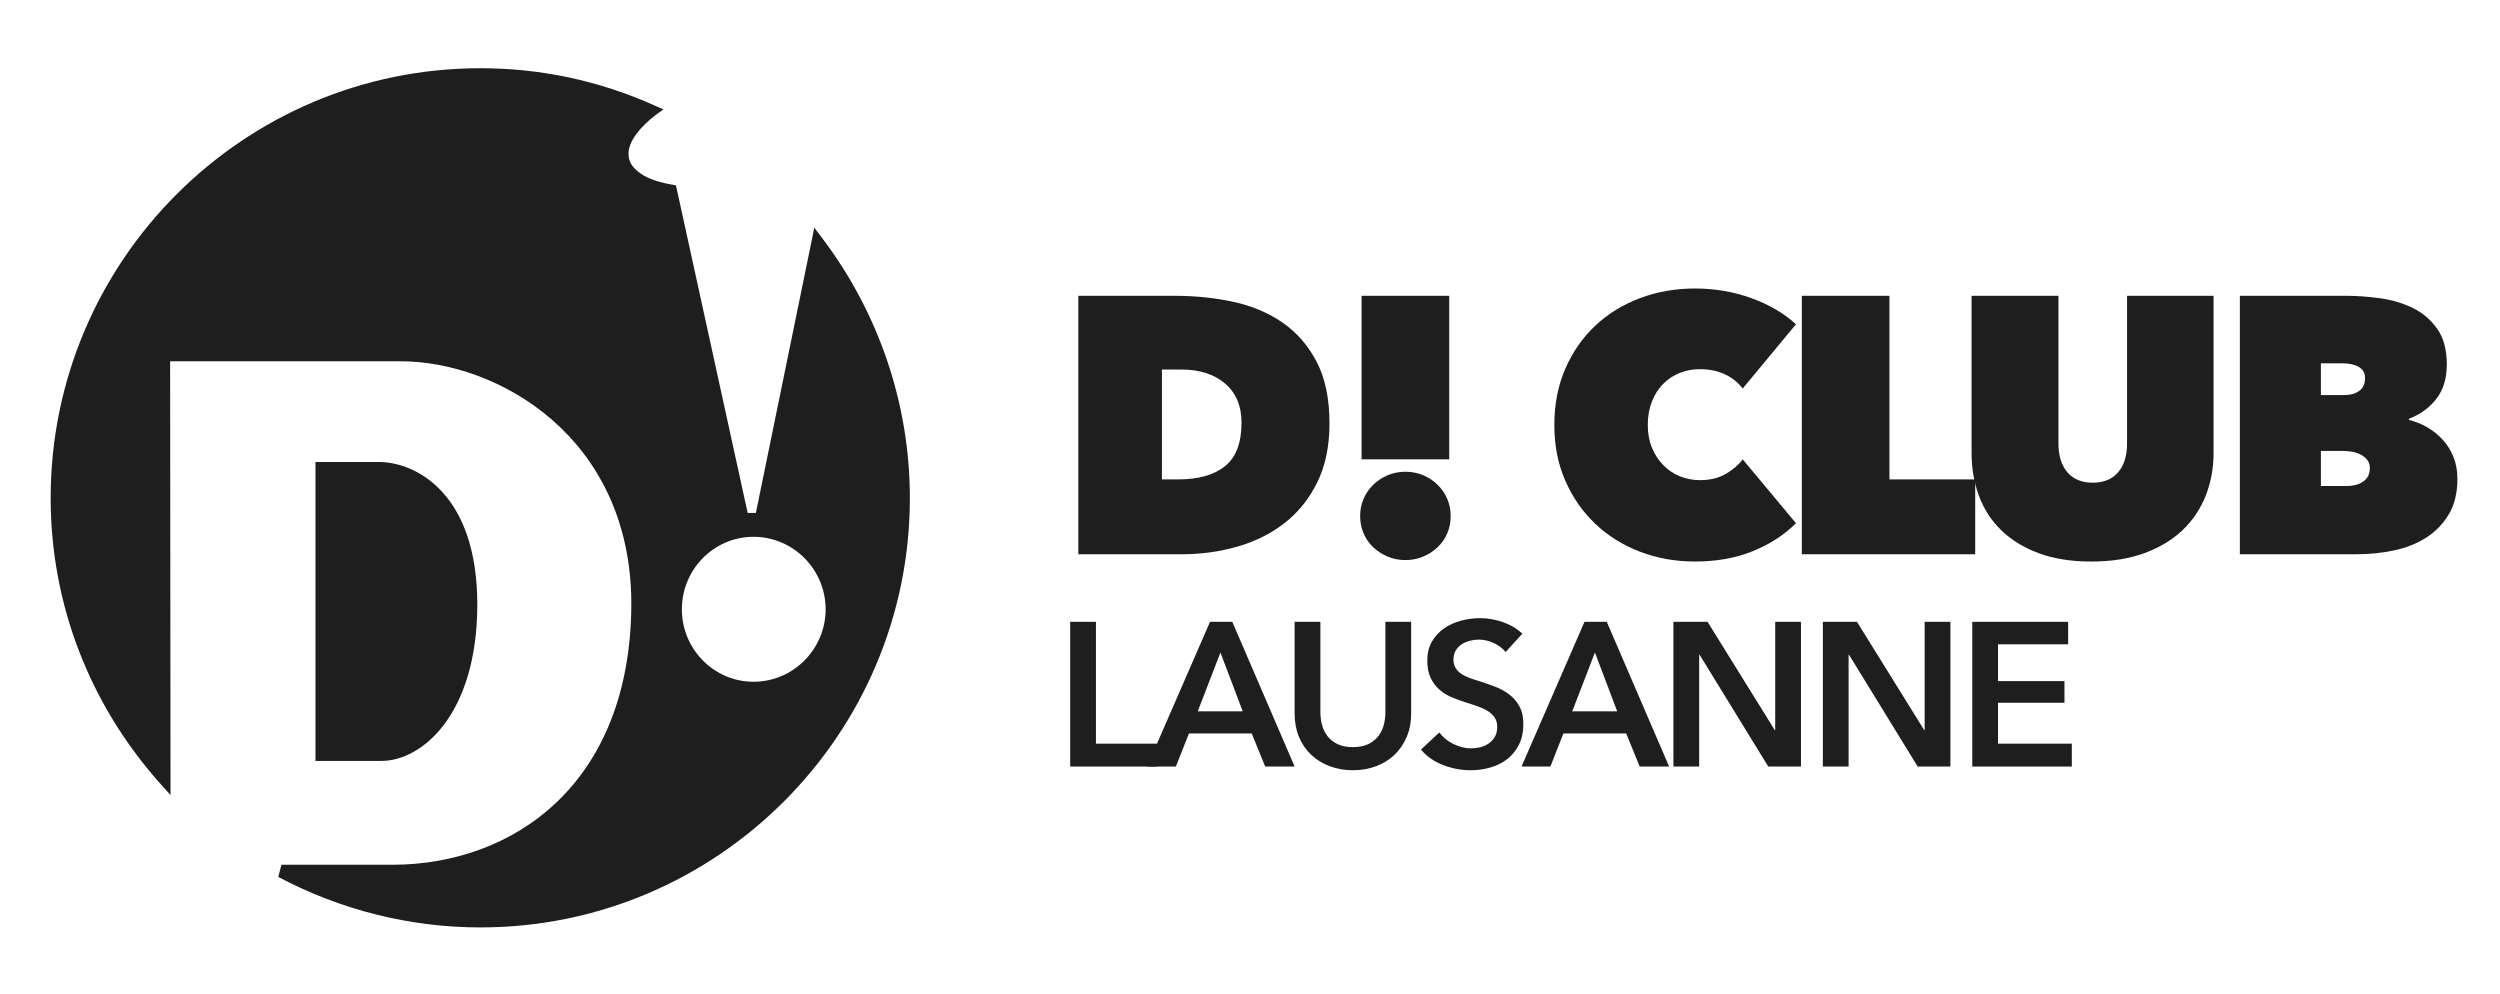
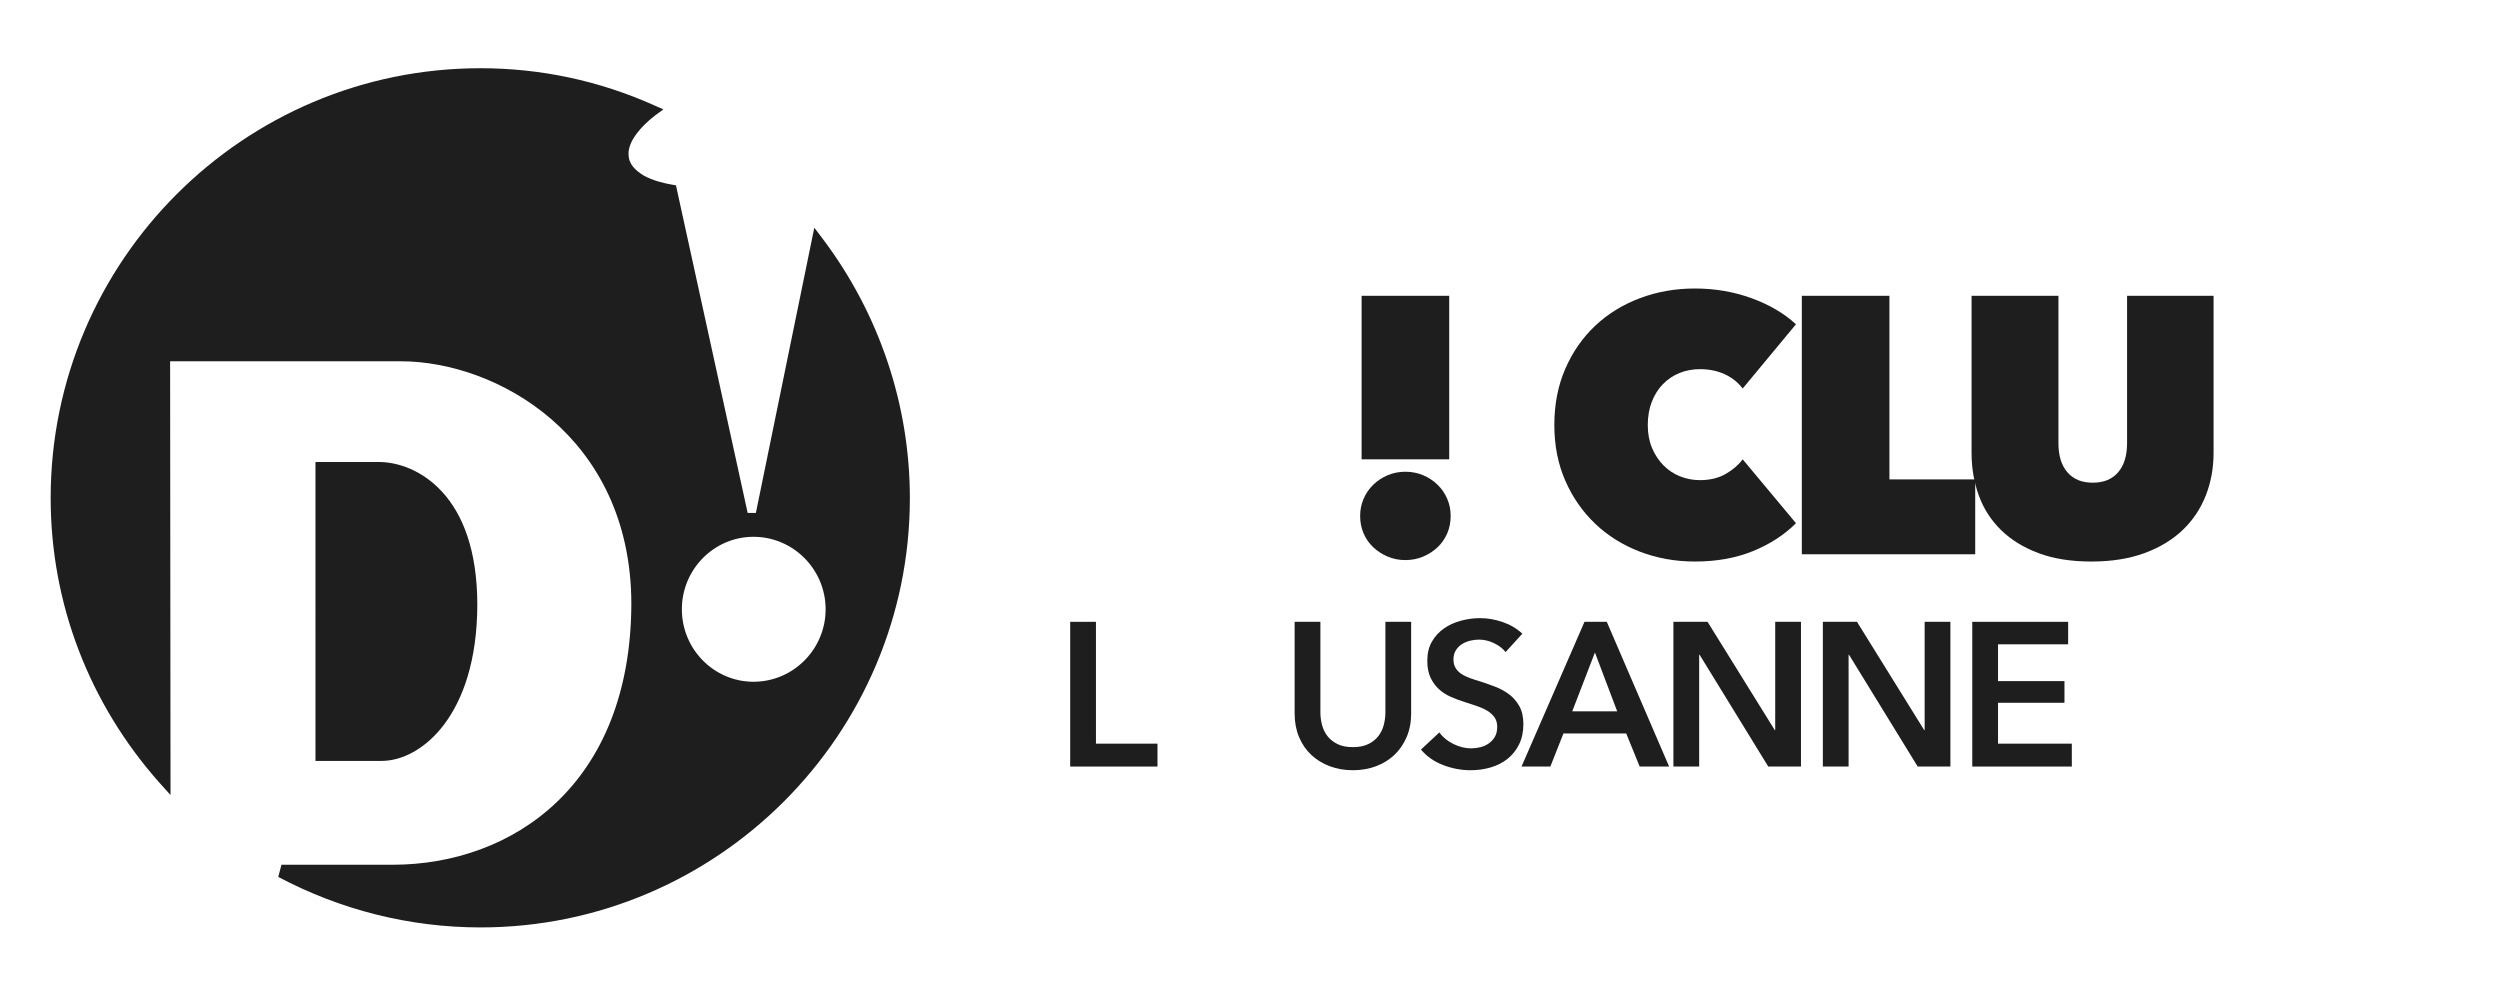
<svg xmlns="http://www.w3.org/2000/svg" viewBox="0 0 3620 1440" height="1440" width="3620" xml:space="preserve" id="svg2" version="1.1">
  <defs id="defs6">
    <clipPath id="clipPath18" clipPathUnits="userSpaceOnUse">
      <path id="path16" d="M 0,1080 H 2715 V 0 H 0 Z" />
    </clipPath>
  </defs>
  <g transform="matrix(1.333,0,0,-1.333,0,1440)" id="g10">
    <g id="g12">
      <g clip-path="url(#clipPath18)" id="g14">
        <g transform="translate(411.273,578.422)" id="g20">
          <path id="path22" style="fill:#1e1e1e;fill-opacity:1;fill-rule:nonzero;stroke:none" d="M 0,0 C 20.421,0 47.205,-8.503 69.317,-32.733 91.083,-56.617 107.221,-95.324 107.221,-155.361 106.832,-275.759 45.952,-324.697 3.373,-324.697 h -54.476 -17.48 v 16.96 V -17.048 0 h 17.48 L 0,0" />
        </g>
        <g transform="translate(740.687,418.41)" id="g24">
          <path id="path26" style="fill:#1e1e1e;fill-opacity:1;fill-rule:nonzero;stroke:none" d="m 0,0 c 0,43.442 34.919,78.752 77.843,78.752 43.052,0 78.318,-35.31 78.318,-78.752 0,-43.399 -35.266,-78.709 -78.318,-78.709 C 34.919,-78.709 0,-43.399 0,0 m 153.218,402.174 -9.347,12.331 -63.475,-309.813 h -8.914 l -77.887,355.83 -4.715,0.844 c -7.616,1.299 -20.381,4.242 -30.16,9.713 -9.821,6.038 -16.658,12.81 -16.658,23.475 -0.347,14.041 13.674,30.181 28.601,41.692 l 9.302,6.815 -10.599,4.649 c -59.195,26.417 -122.629,40.047 -188.139,40.047 -257.543,0 -466.882,-209.382 -466.882,-466.903 0,-114.861 42.1,-223.425 117.91,-308.97 l 12.288,-13.631 -0.432,467.707 v 3.439 h 250.705 c 103.459,0 249.799,-80.873 250.317,-263.059 -0.518,-197.464 -129.462,-283.375 -258.408,-283.83 h -121.674 l -3.464,-13.22 c 67.287,-35.697 142.577,-54.867 219.64,-54.867 257.111,0 466.45,209.362 466.45,466.431 0,101.727 -33.576,200.469 -94.459,281.32" />
        </g>
        <g transform="translate(1262.173,678.859)" id="g28">
-           <path id="path30" style="fill:#1e1e1e;fill-opacity:1;fill-rule:nonzero;stroke:none" d="m 0,0 v -119.353 h 17.447 c 22.205,0 39.255,4.808 51.151,14.423 11.896,9.616 17.843,25.359 17.843,47.23 0,18.178 -5.947,32.335 -17.843,42.484 C 56.702,-5.074 40.841,0 21.015,0 Z M -90.804,-200.64 V 80.097 H 13.878 c 22.205,0 43.419,-2.181 63.641,-6.542 20.223,-4.362 38.067,-11.896 53.531,-22.602 15.464,-10.706 27.818,-24.919 37.075,-42.626 9.25,-17.714 13.878,-40.049 13.878,-67.012 0,-24.585 -4.43,-45.867 -13.283,-63.84 -8.86,-17.98 -20.688,-32.713 -35.49,-44.213 -14.806,-11.498 -31.857,-20.024 -51.15,-25.575 -19.3,-5.551 -39.393,-8.327 -60.272,-8.327 z" />
-         </g>
+           </g>
        <path id="path32" style="fill:#1e1e1e;fill-opacity:1;fill-rule:nonzero;stroke:none" d="m 1479.067,758.957 h 95.165 V 581.315 h -95.165 z m 47.582,-287.082 c -6.877,0 -13.283,1.258 -19.231,3.767 -5.947,2.515 -11.17,5.879 -15.662,10.112 -4.498,4.225 -7.999,9.25 -10.508,15.068 -2.516,5.811 -3.767,12.155 -3.767,19.032 0,6.604 1.251,12.819 3.767,18.636 2.509,5.812 6.01,10.905 10.508,15.267 4.492,4.361 9.715,7.794 15.662,10.309 5.948,2.509 12.354,3.767 19.231,3.767 6.872,0 13.284,-1.258 19.232,-3.767 5.947,-2.515 11.165,-5.948 15.662,-10.309 4.493,-4.362 7.993,-9.455 10.508,-15.267 2.51,-5.817 3.767,-12.032 3.767,-18.636 0,-6.877 -1.257,-13.221 -3.767,-19.032 -2.515,-5.818 -6.015,-10.843 -10.508,-15.068 -4.497,-4.233 -9.715,-7.597 -15.662,-10.112 -5.948,-2.509 -12.36,-3.767 -19.232,-3.767" />
        <g transform="translate(1688.43,618.588)" id="g34">
          <path id="path36" style="fill:#1e1e1e;fill-opacity:1;fill-rule:nonzero;stroke:none" d="m 0,0 c 0,22.465 3.965,42.824 11.895,61.065 7.931,18.239 18.767,33.834 32.515,46.789 13.743,12.949 29.938,22.93 48.574,29.937 18.637,7.001 38.525,10.508 59.677,10.508 21.673,0 42.162,-3.507 61.461,-10.508 19.293,-7.007 35.42,-16.455 48.375,-28.351 L 204.605,39.652 c -5.291,6.871 -11.896,12.094 -19.826,15.663 -7.93,3.569 -16.79,5.353 -26.567,5.353 -7.93,0 -15.334,-1.388 -22.205,-4.164 C 129.129,53.729 123.12,49.696 117.965,44.411 112.811,39.119 108.777,32.713 105.872,25.179 102.959,17.645 101.51,9.25 101.51,0 c 0,-9.256 1.518,-17.515 4.56,-24.782 3.035,-7.274 7.137,-13.55 12.292,-18.835 5.155,-5.291 11.164,-9.318 18.042,-12.094 6.871,-2.776 14.138,-4.164 21.808,-4.164 10.836,0 20.154,2.243 27.955,6.741 7.794,4.492 13.94,9.777 18.438,15.861 l 57.892,-69.391 c -12.688,-12.688 -28.289,-22.8 -46.789,-30.334 -18.507,-7.534 -39.522,-11.301 -63.047,-11.301 -21.152,0 -41.04,3.569 -59.677,10.706 -18.636,7.137 -34.831,17.249 -48.574,30.334 -13.748,13.086 -24.584,28.68 -32.515,46.79 C 3.965,-42.366 0,-22.205 0,0" />
        </g>
        <g transform="translate(1957.271,758.957)" id="g38">
          <path id="path40" style="fill:#1e1e1e;fill-opacity:1;fill-rule:nonzero;stroke:none" d="m 0,0 h 95.165 v -199.45 h 93.183 v -81.287 l -188.348,0 z" />
        </g>
        <g transform="translate(2271.711,470.289)" id="g42">
          <path id="path44" style="fill:#1e1e1e;fill-opacity:1;fill-rule:nonzero;stroke:none" d="m 0,0 c -21.945,0 -41.039,3.043 -57.297,9.12 -16.257,6.078 -29.807,14.406 -40.643,24.981 -10.842,10.57 -18.904,23.061 -24.188,37.472 -5.291,14.405 -7.93,29.937 -7.93,46.591 v 170.504 h 94.372 V 128.473 c 0,-13.481 3.233,-23.989 9.715,-31.523 6.474,-7.534 15.662,-11.301 27.557,-11.301 11.896,0 21.078,3.767 27.559,11.301 6.474,7.534 9.714,18.042 9.714,31.523 v 160.195 h 93.976 V 118.164 c 0,-16.654 -2.843,-32.186 -8.525,-46.591 C 118.622,57.162 110.234,44.671 99.13,34.101 88.028,23.526 74.212,15.198 57.694,9.12 41.17,3.043 21.939,0 0,0" />
        </g>
        <g transform="translate(2521.12,590.435)" id="g46">
-           <path id="path48" style="fill:#1e1e1e;fill-opacity:1;fill-rule:nonzero;stroke:none" d="m 0,0 v -38.066 h 28.153 c 7.398,0 13.413,1.648 18.041,4.956 4.623,3.303 6.94,8.129 6.94,14.473 0,3.699 -0.992,6.741 -2.974,9.12 -1.983,2.38 -4.43,4.294 -7.336,5.75 -2.911,1.45 -6.016,2.441 -9.318,2.974 C 30.198,-0.267 27.094,0 24.187,0 Z M 0,95.165 V 60.668 h 25.377 c 6.605,0 12.026,1.518 16.257,4.56 4.226,3.036 6.345,7.732 6.345,14.076 0,5.285 -2.249,9.25 -6.741,11.896 -4.498,2.639 -10.446,3.965 -17.844,3.965 z M 95.562,33.704 c 6.604,-1.586 13.085,-4.163 19.429,-7.732 6.344,-3.569 12.026,-8.067 17.051,-13.482 5.018,-5.421 8.983,-11.697 11.895,-18.834 2.906,-7.138 4.362,-15.068 4.362,-23.791 0,-15.335 -3.11,-28.222 -9.318,-38.661 -6.214,-10.446 -14.411,-18.903 -24.585,-25.378 -10.18,-6.481 -21.808,-11.102 -34.894,-13.878 -13.085,-2.776 -26.504,-4.164 -40.247,-4.164 H -88.028 V 168.522 H 27.36 c 11.363,0 23.457,-0.862 36.281,-2.578 12.819,-1.722 24.647,-5.155 35.49,-10.309 10.836,-5.155 19.825,-12.689 26.963,-22.602 7.137,-9.913 10.706,-22.936 10.706,-39.058 0,-15.067 -3.767,-27.496 -11.301,-37.272 -7.534,-9.784 -17.515,-17.051 -29.937,-21.809 z" />
-         </g>
+           </g>
        <g transform="translate(1162.519,404.802)" id="g50">
          <path id="path52" style="fill:#1e1e1e;fill-opacity:1;fill-rule:nonzero;stroke:none" d="m 0,0 h 27.978 v -132.343 h 66.838 v -24.87 H 0 Z" />
        </g>
        <g transform="translate(1349.928,307.543)" id="g54">
-           <path id="path56" style="fill:#1e1e1e;fill-opacity:1;fill-rule:nonzero;stroke:none" d="M 0,0 -24.204,63.951 -48.852,0 Z m -35.528,97.259 h 24.203 L 56.401,-59.954 H 24.425 L 9.77,-23.982 H -58.4 l -14.211,-35.972 h -31.309 z" />
-         </g>
+           </g>
        <g transform="translate(1532.896,305.323)" id="g58">
          <path id="path60" style="fill:#1e1e1e;fill-opacity:1;fill-rule:nonzero;stroke:none" d="m 0,0 c 0,-9.475 -1.63,-18.025 -4.884,-25.648 -3.259,-7.625 -7.7,-14.099 -13.324,-19.429 -5.627,-5.329 -12.289,-9.438 -19.984,-12.324 -7.7,-2.887 -16.064,-4.33 -25.093,-4.33 -9.03,0 -17.396,1.443 -25.091,4.33 -7.699,2.886 -14.399,6.995 -20.096,12.324 -5.7,5.33 -10.141,11.804 -13.323,19.429 -3.185,7.623 -4.774,16.173 -4.774,25.648 V 99.479 H -98.59 V 1.11 c 0,-4.59 0.589,-9.142 1.776,-13.657 1.183,-4.517 3.143,-8.549 5.884,-12.101 2.738,-3.553 6.363,-6.439 10.881,-8.66 4.513,-2.22 10.103,-3.331 16.764,-3.331 6.662,0 12.248,1.111 16.765,3.331 4.515,2.221 8.14,5.107 10.881,8.66 2.738,3.552 4.698,7.584 5.884,12.101 1.184,4.515 1.777,9.067 1.777,13.657 V 99.479 H 0 Z" />
        </g>
        <g transform="translate(1635.482,371.938)" id="g62">
          <path id="path64" style="fill:#1e1e1e;fill-opacity:1;fill-rule:nonzero;stroke:none" d="m 0,0 c -2.963,3.848 -7.143,7.068 -12.546,9.66 -5.405,2.588 -10.846,3.885 -16.32,3.885 -3.259,0 -6.516,-0.408 -9.771,-1.221 -3.257,-0.815 -6.217,-2.074 -8.882,-3.775 -2.665,-1.703 -4.851,-3.924 -6.55,-6.661 -1.703,-2.741 -2.554,-6.034 -2.554,-9.882 0,-3.553 0.739,-6.588 2.22,-9.103 1.478,-2.52 3.515,-4.664 6.107,-6.44 2.588,-1.777 5.735,-3.331 9.437,-4.664 3.699,-1.331 7.772,-2.664 12.213,-3.996 5.031,-1.631 10.249,-3.48 15.655,-5.552 5.402,-2.074 10.36,-4.812 14.877,-8.215 4.514,-3.408 8.216,-7.7 11.103,-12.88 2.886,-5.183 4.33,-11.623 4.33,-19.318 0,-8.438 -1.554,-15.804 -4.663,-22.094 -3.109,-6.293 -7.255,-11.512 -12.436,-15.654 -5.183,-4.147 -11.251,-7.255 -18.208,-9.327 -6.959,-2.071 -14.287,-3.109 -21.983,-3.109 -10.214,0 -20.206,1.888 -29.976,5.662 -9.771,3.775 -17.765,9.361 -23.982,16.765 l 19.984,18.653 c 3.849,-5.329 8.994,-9.548 15.433,-12.657 6.439,-3.109 12.768,-4.663 18.986,-4.663 3.254,0 6.585,0.406 9.991,1.221 3.404,0.812 6.475,2.183 9.216,4.109 2.738,1.921 4.958,4.33 6.661,7.216 1.701,2.887 2.554,6.475 2.554,10.769 0,4.143 -0.964,7.585 -2.886,10.326 -1.926,2.737 -4.518,5.107 -7.772,7.105 -3.258,1.999 -7.106,3.738 -11.547,5.219 -4.441,1.478 -9.104,3.032 -13.989,4.663 -4.74,1.478 -9.476,3.255 -14.212,5.329 -4.739,2.071 -8.993,4.809 -12.767,8.216 -3.775,3.403 -6.85,7.584 -9.216,12.546 -2.369,4.958 -3.553,11.137 -3.553,18.541 0,7.994 1.665,14.878 4.997,20.651 3.331,5.773 7.695,10.547 13.101,14.323 5.402,3.774 11.546,6.585 18.429,8.437 6.885,1.85 13.879,2.776 20.984,2.776 7.994,0 16.1,-1.409 24.316,-4.219 8.215,-2.814 15.356,-7.033 21.427,-12.657 z" />
        </g>
        <g transform="translate(1756.721,307.543)" id="g66">
          <path id="path68" style="fill:#1e1e1e;fill-opacity:1;fill-rule:nonzero;stroke:none" d="M 0,0 -24.204,63.951 -48.852,0 Z m -35.528,97.259 h 24.203 L 56.401,-59.954 H 24.425 L 9.77,-23.982 H -58.4 l -14.211,-35.972 h -31.309 z" />
        </g>
        <g transform="translate(1817.783,404.802)" id="g70">
          <path id="path72" style="fill:#1e1e1e;fill-opacity:1;fill-rule:nonzero;stroke:none" d="m 0,0 h 37.083 l 73.055,-117.688 h 0.443 V 0 H 138.56 V -157.213 H 103.032 L 28.422,-35.751 H 27.978 V -157.213 H 0 Z" />
        </g>
        <g transform="translate(1980.102,404.802)" id="g74">
          <path id="path76" style="fill:#1e1e1e;fill-opacity:1;fill-rule:nonzero;stroke:none" d="m 0,0 h 37.083 l 73.055,-117.688 h 0.444 V 0 H 138.56 V -157.213 H 103.032 L 28.422,-35.751 H 27.978 V -157.213 H 0 Z" />
        </g>
        <g transform="translate(2142.422,404.802)" id="g78">
          <path id="path80" style="fill:#1e1e1e;fill-opacity:1;fill-rule:nonzero;stroke:none" d="M 0,0 H 104.142 V -24.426 H 27.978 v -39.969 h 72.168 V -87.933 H 27.978 v -44.41 h 80.161 v -24.87 H 0 Z" />
        </g>
      </g>
    </g>
  </g>
</svg>